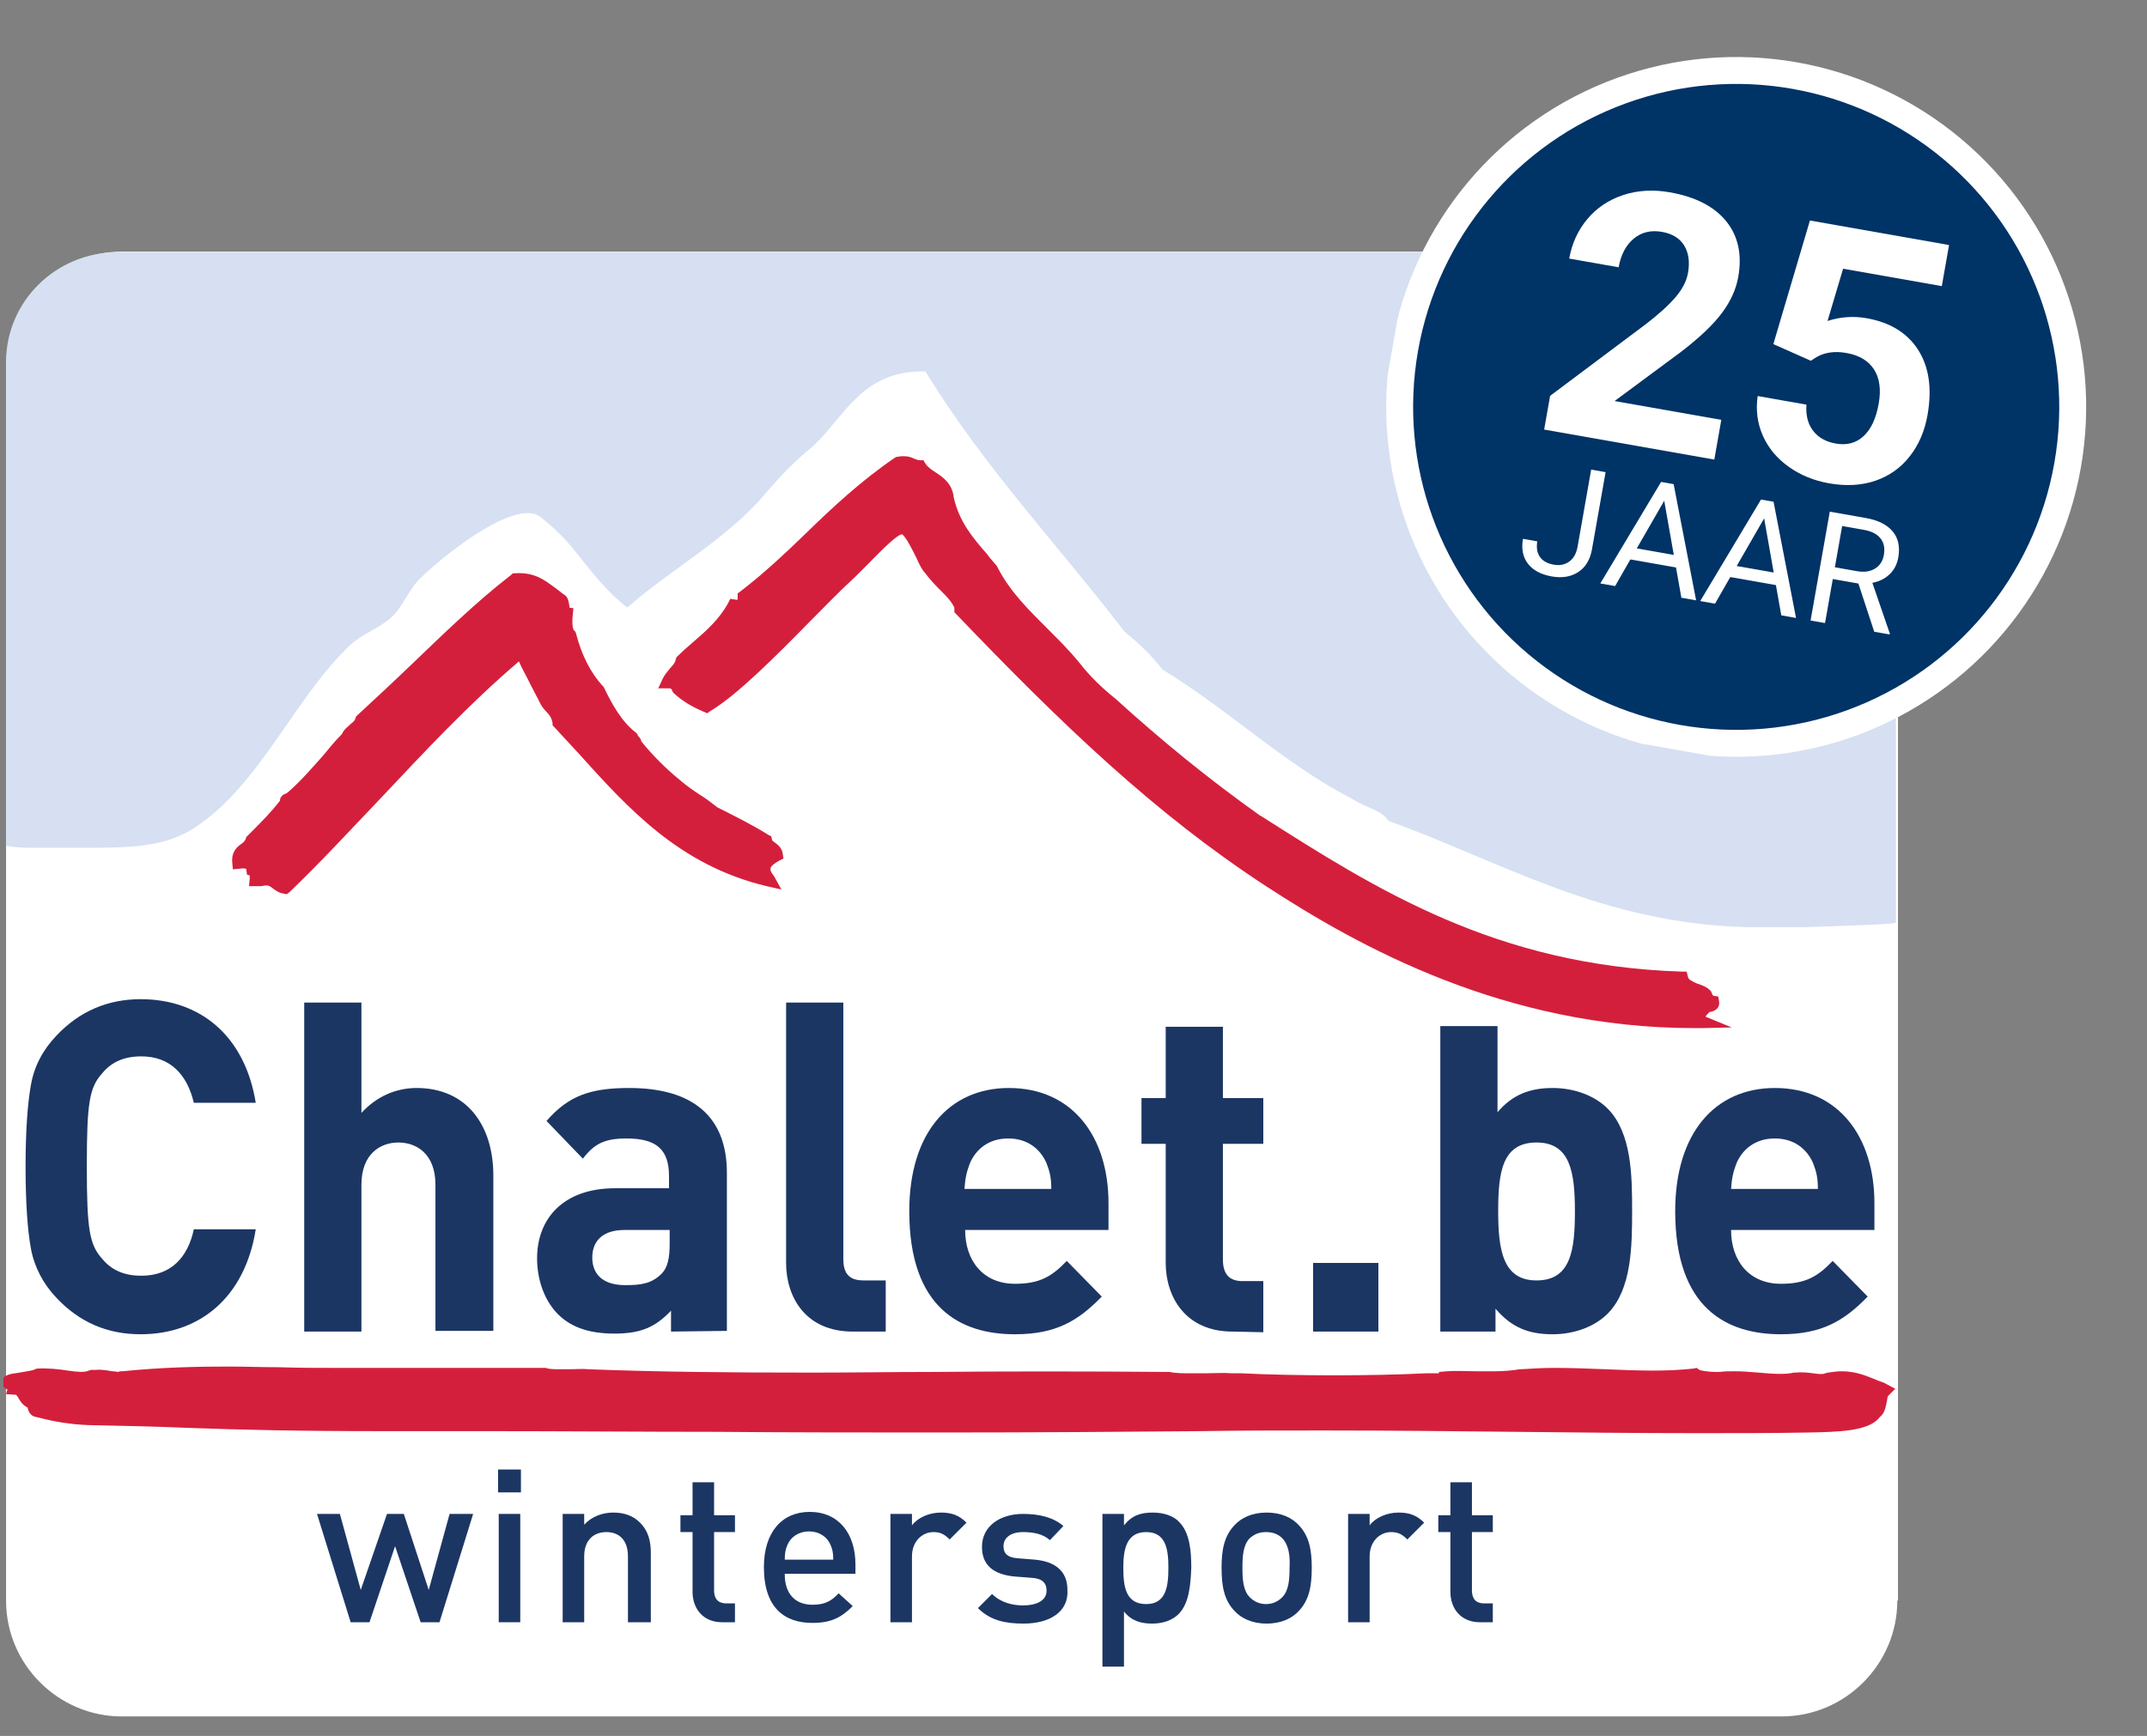
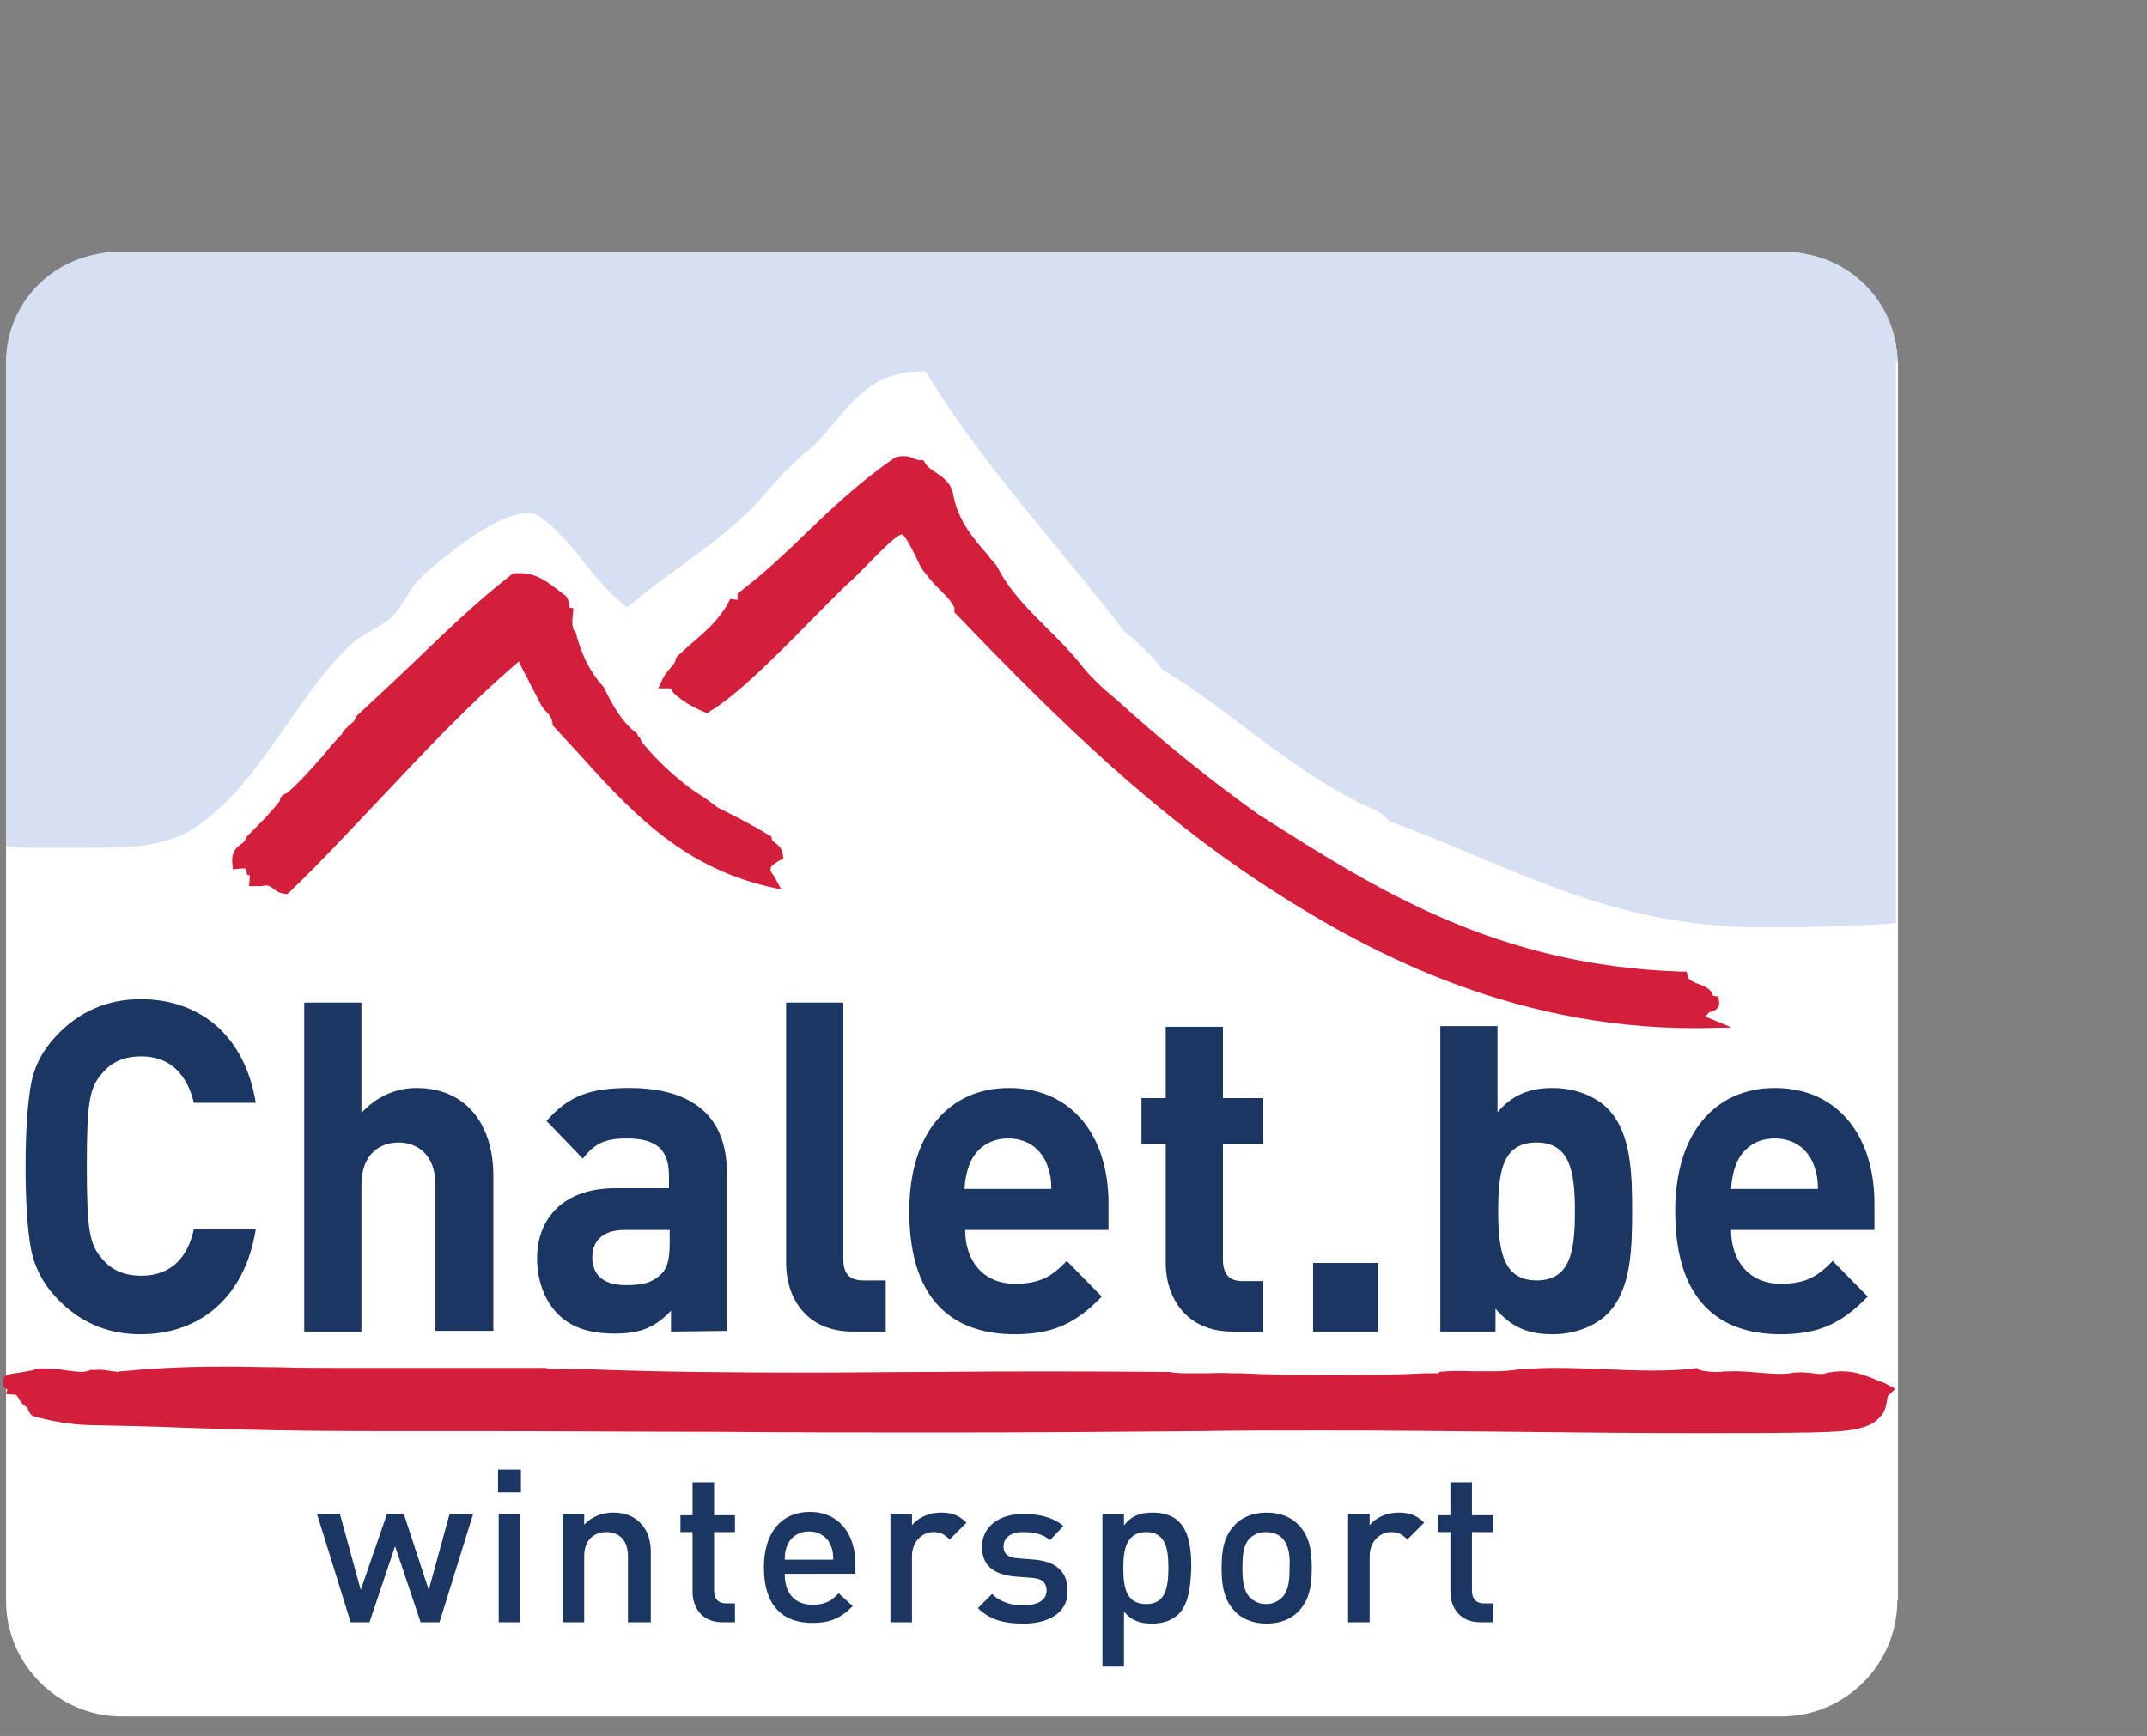
<svg xmlns="http://www.w3.org/2000/svg" width="319" height="258" viewBox="0 0 319 258" fill="none">
  <rect x="0" y="0" width="319" height="258" fill="#808080" stroke="none" />
  <g clip-path="url(#clip0_2_89)">
    <path d="M281.9 237.9C281.9 247.3 274.2 255.1 264.7 255.1H18.1C8.7 255.1 0.9 247.4 0.9 237.9V54.6C0.9 45.2 8.6 37.4 18.1 37.4H264.8C274.2 37.4 282 45.1 282 54.6V237.9H281.9Z" fill="white" />
    <path d="M253.4 151.1C253.5 150.9 253.9 150.5 254 150.4C254.2 150.4 254.8 150.3 255.2 149.8C255.4 149.6 255.5 149.2 255.4 148.7L255.3 148.1L254.6 148C254.5 148 254.4 147.8 254.3 147.5L254.2 147.3L254.1 147.2C253.6 146.7 252.9 146.4 252.2 146.2C251.3 145.8 250.9 145.6 250.8 145.2L250.6 144.4H249.8C222.3 143.5 204.5 132.2 187.4 121.3L187.2 121.2C179.6 115.8 172.5 110 165.8 103.9C163.8 102.3 161.9 100.5 160.3 98.4C158.9 96.7 157.3 95.1 155.8 93.6C152.9 90.7 150.1 88 148.2 84.3L148.1 84.1C147.6 83.5 147.1 83 146.7 82.4C144.5 79.9 142.5 77.5 141.7 73.9C141.5 71.9 140.1 70.9 139 70.2C138.4 69.8 137.8 69.4 137.5 68.9L137.2 68.4H136.7C136.4 68.4 136.2 68.3 135.9 68.2C135.5 68 135 67.8 134.3 67.8C134 67.8 133.7 67.8 133.4 67.9H133.2L133 68C128 71.4 123.7 75.4 119.6 79.4C116.6 82.3 113.4 85.3 110 87.9L109.6 88.2V88.7C109.6 89 109.6 89.1 109.6 89.1C109.6 89.1 109.4 89.2 109.2 89.1L108.5 89L108.2 89.6C106.9 92 105 93.7 102.9 95.5C102.2 96.1 101.4 96.8 100.7 97.5L100.5 97.7L100.4 98C100.3 98.6 99.9 98.9 99.5 99.4C99.2 99.8 98.8 100.2 98.5 100.8L97.8 102.3H99.4C99.7 102.3 99.8 102.4 99.9 102.7L100 102.9L100.2 103.1C101.4 104.2 102.9 105.1 104.6 105.8L105.1 106L105.5 105.7C109.4 103.4 115 97.8 120.3 92.4C122.7 90 125 87.6 127.1 85.7C127.5 85.3 128.1 84.7 128.8 84C130.1 82.7 133 79.6 134 79.4C134.6 79.7 135.7 82 136.2 83C136.6 83.9 137 84.7 137.4 85.1C138.3 86.3 139.1 87.1 139.8 87.8C140.7 88.7 141.3 89.3 141.8 90.3V91L142.1 91.3C157.9 107.8 171.7 121 188.1 131.7C201.9 140.7 223.6 152.8 251.8 152.8C252.2 152.8 252.5 152.8 252.9 152.8L257.3 152.7L253.4 151.1Z" fill="#D41F3C" />
    <path d="M115.8 127.9L116.4 127.6L116.3 126.9C116.2 126 115.5 125.5 115.1 125.2C114.8 125 114.7 124.9 114.7 124.8L114.6 124.3L114.2 124.1C111.8 122.6 109.2 121.3 106.6 120C105.7 119.3 104.8 118.6 103.8 118C102.9 117.4 101.9 116.7 101.1 116C99 114.3 97 112.3 95.3 110.2C95.2 109.8 95 109.5 94.8 109.4L94.7 109.1L94.5 108.9C92.3 107.2 90.9 104.6 89.7 102.1L89.5 101.9C87.7 99.9 86.4 97.3 85.6 94.2L85.5 93.9L85.3 93.7C85 93.4 85 92 85.1 91.4L85.2 90.4L84.6 90.3C84.6 90.2 84.6 90.2 84.6 90.1C84.5 89.6 84.5 88.7 83.7 88.3C83.3 88 82.9 87.7 82.4 87.3C81 86.3 79.5 85 76.5 85.2H76.2L76 85.4C70.7 89.5 65.9 94.2 61.2 98.7C58.6 101.2 55.8 103.8 53.1 106.3L52.9 106.5L52.8 106.8C52.7 107.1 52.5 107.3 52.1 107.6C51.7 108 51.1 108.4 50.8 109.1C49.8 110.1 48.9 111.2 48 112.3C46.3 114.2 44.6 116.2 42.6 117.9C42.3 118 42 118.1 41.8 118.4C41.7 118.5 41.6 118.7 41.6 119C40.3 120.7 38.7 122.3 37.2 123.8L36.6 124.4L36.5 124.7C36.4 124.9 36.3 125.1 35.9 125.4C35.3 125.8 34.4 126.5 34.5 128.1L34.6 129.2L35.7 129.1C36.2 129 36.6 129.1 36.6 129.2C36.6 129.2 36.6 129.2 36.6 129.3L36.7 130L37.1 130.1C37.1 130.3 37.1 130.5 37.1 130.6L37 131.7H38.6H38.9C39.2 131.6 39.4 131.6 39.6 131.6C39.9 131.6 40.1 131.7 40.5 132C40.9 132.3 41.4 132.7 42.1 132.8L42.6 132.9L43 132.6C47.7 128.1 52.1 123.3 56.5 118.7C63 111.8 69.7 104.6 77.1 98.3C77.6 99.5 78.3 100.6 78.8 101.7C79.2 102.5 79.7 103.4 80.1 104.2C80.4 104.9 80.8 105.4 81.2 105.8C81.7 106.3 82 106.8 82.1 107.5V107.8L82.3 108C83.5 109.3 84.7 110.6 85.9 111.9C93.3 120.1 100.9 128.6 113.9 131.7L116.1 132.2L115 130.2C114.2 129.2 114.2 128.8 115.8 127.9Z" fill="#D41F3C" />
    <path d="M281.9 53.8C281.9 44.8 274.5 37.5 265.4 37.5H17.4C8.3 37.5 0.9 44.8 0.9 53.8V125.7C2 125.9 3.2 126 4.7 126C7.2 126 9.8 126 12.3 126C19 126 24.5 126 29.1 122.9C38.7 116.5 43.7 103.8 52 95.9C53.8 94.2 56.3 93.4 58.1 91.8C59.9 90.2 60.7 87.5 62.7 85.7C66.8 81.8 77.1 73.8 80.5 77C82.4 78.5 84.1 80.2 85.6 82.1C87.9 85 90.2 88 93.2 90.3C99.8 84.5 107.9 80.2 113.6 73.5C115.8 70.9 118.1 68.5 120.7 66.4C125.6 61.9 128 55 137.5 55.2C146.1 69.3 157.2 81 167.1 93.9C169.2 95.6 171.1 97.4 172.7 99.5C182.6 105.5 190.7 113.5 201.2 118.9C202.8 120 205.2 120.3 206.3 122C223.2 128.1 238 137.3 259.8 137.8C262.5 137.8 265.2 137.8 268 137.8C273.6 137.6 281.7 137.4 281.7 137.1V53.8H281.9Z" fill="#D6E0F2" />
    <path d="M65.3 241.1H62.5L58.7 229.8L54.9 241.1H52.1L47.1 225H50.5L53.6 236.3L57.5 225H60L63.7 236.3L66.8 225H70.3L65.3 241.1Z" fill="#1C3664" />
    <path d="M74 221.8V218.4H77.4V221.8H74ZM74.1 241.1V225H77.3V241.1H74.1Z" fill="#1C3664" />
    <path d="M93.3 241.1V231.3C93.3 228.8 91.9 227.7 90.1 227.7C88.3 227.7 86.8 228.8 86.8 231.3V241.1H83.6V225H86.8V226.6C87.9 225.4 89.5 224.8 91.1 224.8C92.8 224.8 94.1 225.3 95.1 226.3C96.3 227.5 96.7 229 96.7 230.8V241.1H93.3Z" fill="#1C3664" />
    <path d="M107.3 241.1C104.3 241.1 102.9 238.9 102.9 236.6V227.7H101.1V225.2H102.9V220.3H106.1V225.2H109.2V227.7H106.1V236.4C106.1 237.6 106.7 238.3 107.9 238.3H109.2V241.1H107.3Z" fill="#1C3664" />
    <path d="M116.6 234C116.6 236.8 118.1 238.5 120.7 238.5C122.5 238.5 123.5 238 124.6 236.8L126.7 238.7C125 240.4 123.5 241.2 120.7 241.2C116.7 241.2 113.5 239.1 113.5 232.9C113.5 227.7 116.2 224.7 120.3 224.7C124.6 224.7 127.1 227.9 127.1 232.5V233.9H116.6V234ZM123.4 229.6C122.9 228.4 121.7 227.6 120.2 227.6C118.7 227.6 117.5 228.4 117 229.6C116.7 230.3 116.6 230.8 116.6 231.8H123.8C123.8 230.8 123.7 230.3 123.4 229.6Z" fill="#1C3664" />
    <path d="M141.1 228.8C140.4 228.1 139.8 227.7 138.7 227.7C137 227.7 135.5 229.1 135.5 231.3V241.1H132.3V225H135.5V226.7C136.3 225.6 138 224.8 139.8 224.8C141.4 224.8 142.5 225.2 143.6 226.3L141.1 228.8Z" fill="#1C3664" />
    <path d="M152.1 241.3C149.5 241.3 147.2 240.9 145.3 239L147.4 236.9C148.7 238.2 150.5 238.6 152 238.6C154 238.6 155.5 237.9 155.5 236.4C155.5 235.3 154.9 234.6 153.3 234.5L150.7 234.3C147.7 234 145.9 232.7 145.9 229.9C145.9 226.8 148.6 225 152 225C154.4 225 156.5 225.5 158 226.8L156 228.9C155 228 153.6 227.7 152 227.7C150.1 227.7 149.1 228.6 149.1 229.8C149.1 230.8 149.6 231.5 151.3 231.6L153.8 231.8C156.8 232.1 158.6 233.5 158.6 236.3C158.8 239.6 155.9 241.3 152.1 241.3Z" fill="#1C3664" />
    <path d="M175.1 239.9C174.2 240.8 172.8 241.3 171.2 241.3C169.5 241.3 168.1 240.9 167 239.5V247.7H163.8V225H167V226.7C168.2 225.2 169.5 224.8 171.3 224.8C172.9 224.8 174.4 225.3 175.2 226.2C176.8 227.8 177 230.6 177 233C176.9 235.5 176.7 238.3 175.1 239.9ZM170.3 227.7C167.4 227.7 166.9 230.2 166.9 233C166.9 235.9 167.3 238.4 170.3 238.4C173.2 238.4 173.6 235.9 173.6 233C173.6 230.2 173.2 227.7 170.3 227.7Z" fill="#1C3664" />
    <path d="M193 239.4C192 240.5 190.4 241.3 188.2 241.3C186 241.3 184.4 240.5 183.4 239.4C181.9 237.8 181.5 235.8 181.5 233C181.5 230.3 181.9 228.3 183.4 226.7C184.4 225.6 186 224.8 188.2 224.8C190.4 224.8 192 225.6 193 226.7C194.5 228.3 194.9 230.3 194.9 233C194.9 235.8 194.5 237.8 193 239.4ZM190.5 228.6C189.9 228 189.1 227.7 188.1 227.7C187.1 227.7 186.4 228 185.7 228.6C184.7 229.6 184.6 231.3 184.6 233C184.6 234.7 184.7 236.4 185.7 237.4C186.3 238 187.1 238.4 188.1 238.4C189.1 238.4 189.9 238 190.5 237.4C191.5 236.4 191.6 234.7 191.6 233C191.7 231.3 191.5 229.6 190.5 228.6Z" fill="#1C3664" />
    <path d="M209.1 228.8C208.4 228.1 207.8 227.7 206.7 227.7C205 227.7 203.5 229.1 203.5 231.3V241.1H200.3V225H203.5V226.7C204.3 225.6 206 224.8 207.8 224.8C209.4 224.8 210.5 225.2 211.6 226.3L209.1 228.8Z" fill="#1C3664" />
    <path d="M219.9 241.1C216.9 241.1 215.5 238.9 215.5 236.6V227.7H213.7V225.2H215.5V220.3H218.7V225.2H221.8V227.7H218.7V236.4C218.7 237.6 219.3 238.3 220.5 238.3H221.8V241.1H219.9Z" fill="#1C3664" />
    <path d="M279.9 205.5C279.4 205.3 279 205.2 278.6 205C277.3 204.5 275.8 203.8 273.6 203.8C273 203.8 272.3 203.9 271.6 204L271.2 204.1C270.8 204.3 270.1 204.2 269.4 204.1C268.6 204 267.8 203.9 266.7 204H266.5C265.4 204.3 263.4 204.2 261.3 204C260.1 203.9 258.9 203.8 257.7 203.8C256.9 203.8 256.2 203.8 255.5 203.9C255.4 203.9 255.3 203.9 254.9 203.9C253.9 203.9 252.7 203.7 252.5 203.6L252.1 203.3L251.6 203.4C249.8 203.6 247.8 203.7 245.6 203.7C243.3 203.7 241 203.6 238.5 203.5C236.1 203.4 233.5 203.3 231 203.3C229.2 203.3 227.5 203.4 226 203.5H225.8C224.7 203.7 223.2 203.8 222.1 203.8C221.2 203.8 220.4 203.8 219.5 203.8C217.9 203.8 216.4 203.7 215 203.8L213.8 203.9V204.1C213.7 204.1 213.5 204.1 213.4 204.1C212.8 204.1 212.3 204.1 211.9 204.1C208 204.3 203.2 204.4 198.2 204.4C193.2 204.4 188.3 204.3 184.4 204.1H183C181.8 204 180.4 204.1 179.1 204.1C178.3 204.1 177.6 204.1 176.8 204.1C175.9 204.1 174.6 204.1 173.8 203.9H173.4C160.7 203.8 149.5 203.8 138.7 203.9C132.6 203.9 126.7 204 120.7 204C108.2 204 97.9 203.9 87.4 203.5C86.6 203.4 85.6 203.5 84.6 203.5C84.1 203.5 83.5 203.5 83 203.5C81.8 203.5 81.5 203.4 81.4 203.4L81.1 203.3H50.4C47.3 203.3 44.3 203.3 41.5 203.2C38.9 203.2 36.4 203.1 34 203.1C29.5 203.1 24.1 203.2 18.2 203.8H17.8L17.6 203.9C17.4 203.9 17 203.8 16.7 203.8C16 203.7 15.2 203.5 14.2 203.6H13.5L13.2 203.7C12.5 204 11.5 203.9 10.1 203.7C8.8 203.5 7.1 203.3 5.5 203.4L5.2 203.5L5 203.6C4.7 203.7 3.5 203.9 2.9 204C1.5 204.2 0.4 204.3 0.3 205.4C0.3 205.8 0.4 206.2 1.1 206.5L0.9 207.2L2.4 207.3C2.5 207.4 2.6 207.6 2.7 207.7C2.9 208.1 3.3 208.8 4.1 209.2C4.2 209.7 4.5 210.5 5.4 210.6C8.1 211.3 10.4 211.7 13.2 211.8C18.3 211.9 22.8 212 27.6 212.2C35.7 212.5 44.1 212.7 57 212.7C62.3 212.7 67.5 212.7 72.7 212.7C84.2 212.7 95.5 212.8 106.4 212.8C117.3 212.9 128.7 212.9 140.1 212.9C154 212.9 166.1 212.8 178.2 212.7C184.1 212.6 190.1 212.6 196.6 212.6C206.4 212.6 216 212.7 225.2 212.8C234.4 212.9 243.2 213 252.3 213C258.2 213 263.6 213 268.8 212.9C272.8 212.8 277.7 212.8 279.3 210.6C280 210.1 280.2 209.1 280.4 208C280.4 207.8 280.5 207.6 280.5 207.5L281.6 206.4L279.9 205.5Z" fill="#D41F3C" />
    <path d="M20.9 198.3C15.9 198.3 11.8 196.5 8.4 192.9C6.4 190.8 5.1 188.3 4.6 185.6C4.1 182.9 3.8 178.8 3.8 173.4C3.8 168 4.1 164 4.6 161.2C5.1 158.4 6.4 156 8.4 153.9C11.8 150.3 16 148.5 20.9 148.5C29.8 148.5 36.4 154 38 163.9H28.8C27.8 159.7 25.3 157 21 157C18.5 157 16.6 157.8 15.2 159.5C13.3 161.6 12.9 163.8 12.9 173.3C12.9 182.8 13.3 185 15.2 187.1C16.6 188.8 18.5 189.6 21 189.6C25.4 189.6 27.9 186.9 28.8 182.7H38C36.4 192.8 29.7 198.3 20.9 198.3Z" fill="#1C3664" />
    <path d="M64.7 197.9V176.1C64.7 171.4 61.8 169.8 59.2 169.8C56.6 169.8 53.7 171.4 53.7 176.1V197.9H45.2V149H53.7V165.4C56 162.9 58.9 161.7 61.9 161.7C69.3 161.7 73.3 167.2 73.3 174.7V197.8H64.7V197.9Z" fill="#1C3664" />
    <path d="M99.7 197.9V194.8C97.4 197.2 95.3 198.2 91.3 198.2C87.4 198.2 84.6 197.2 82.6 195C80.8 193 79.8 190.1 79.8 187C79.8 181.3 83.5 176.6 91.4 176.6H99.4V174.8C99.4 170.9 97.6 169.2 93.1 169.2C89.8 169.2 88.3 170 86.6 172.2L81.2 166.6C84.5 162.8 87.8 161.7 93.5 161.7C103 161.7 108 166 108 174.3V197.8L99.7 197.9ZM99.5 182.8H92.8C89.7 182.8 88 184.3 88 186.9C88 189.4 89.6 191 92.9 191C95.2 191 96.8 190.8 98.3 189.3C99.2 188.4 99.5 187 99.5 184.8V182.8Z" fill="#1C3664" />
    <path d="M126.7 197.9C119.7 197.9 116.8 192.8 116.8 187.7V149H125.3V187.1C125.3 189.2 126.1 190.3 128.3 190.3H131.6V197.9H126.7Z" fill="#1C3664" />
    <path d="M143.4 182.8C143.4 187.4 146.1 190.8 150.8 190.8C154.5 190.8 156.3 189.7 158.5 187.4L163.7 192.7C160.2 196.3 156.9 198.3 150.8 198.3C142.8 198.3 135.1 194.5 135.1 180C135.1 168.3 141.1 161.7 149.9 161.7C159.4 161.7 164.7 169 164.7 178.8V182.8H143.4ZM155.5 172.9C154.6 170.8 152.7 169.2 149.8 169.2C146.9 169.2 145 170.8 144.1 172.9C143.6 174.2 143.4 175.2 143.3 176.7H156.2C156.2 175.1 156 174.2 155.5 172.9Z" fill="#1C3664" />
    <path d="M183.1 197.9C176.2 197.9 173.2 192.8 173.2 187.7V170H169.6V163.2H173.2V152.6H181.7V163.2H187.7V170H181.7V187.2C181.7 189.3 182.6 190.4 184.6 190.4H187.7V198L183.1 197.9Z" fill="#1C3664" />
    <path d="M195.1 197.9V187.7H204.8V197.9H195.1Z" fill="#1C3664" />
    <path d="M239 195.1C237.1 197.1 234 198.3 230.7 198.3C227.1 198.3 224.6 197.3 222.2 194.5V197.9H214V152.5H222.5V165.3C224.7 162.7 227.3 161.7 230.7 161.7C234 161.7 237.1 162.9 239 164.9C242.4 168.5 242.5 174.6 242.5 179.9C242.5 185.4 242.4 191.5 239 195.1ZM228.3 169.8C223.2 169.8 222.6 174.2 222.6 180C222.6 185.8 223.3 190.3 228.3 190.3C233.4 190.3 234 185.8 234 180C234 174.2 233.3 169.8 228.3 169.8Z" fill="#1C3664" />
    <path d="M257.2 182.8C257.2 187.4 259.9 190.8 264.6 190.8C268.3 190.8 270.1 189.7 272.3 187.4L277.5 192.7C274 196.3 270.7 198.3 264.6 198.3C256.6 198.3 248.9 194.5 248.9 180C248.9 168.3 254.9 161.7 263.7 161.7C273.2 161.7 278.5 169 278.5 178.8V182.8H257.2ZM269.4 172.9C268.5 170.8 266.6 169.2 263.7 169.2C260.8 169.2 258.9 170.8 258 172.9C257.5 174.2 257.3 175.2 257.2 176.7H270.1C270.1 175.1 269.9 174.2 269.4 172.9Z" fill="#1C3664" />
  </g>
  <g clip-path="url(#clip1_2_89)">
    <circle cx="257.962" cy="60.474" r="50" transform="rotate(10 257.962 60.474)" fill="#003366" stroke="white" stroke-width="4" />
    <mask id="mask0_2_89" style="mask-type:luminance" maskUnits="userSpaceOnUse" x="197" y="0" width="122" height="121">
      <path d="M216 0L318.338 18.045L300.293 120.383L197.955 102.338L216 0Z" fill="white" />
    </mask>
    <g mask="url(#mask0_2_89)">
      <path d="M254.71 68.302L229.43 63.844L230.314 58.83L244.489 48.212C246.443 46.712 247.931 45.364 248.951 44.168C249.971 42.973 250.587 41.775 250.799 40.577C251.088 38.939 250.901 37.579 250.238 36.496C249.575 35.411 248.476 34.733 246.94 34.463C245.284 34.171 243.878 34.511 242.721 35.483C241.566 36.453 240.826 37.867 240.499 39.725L233.154 38.43C233.55 36.185 234.446 34.229 235.844 32.559C237.244 30.891 239.016 29.702 241.164 28.991C243.309 28.282 245.623 28.145 248.104 28.582C251.904 29.253 254.696 30.685 256.477 32.879C258.257 35.074 258.855 37.834 258.269 41.16C257.947 42.986 257.145 44.762 255.864 46.487C254.586 48.209 252.578 50.127 249.838 52.24L239.893 59.604L255.751 62.4L254.71 68.302Z" fill="white" />
      <path d="M263.483 51.143L268.918 32.772L289.59 36.417L288.513 42.524L273.846 39.937L271.534 47.705C273.436 47.085 275.367 46.947 277.328 47.292C280.841 47.912 283.401 49.487 285.009 52.017C286.619 54.545 287.079 57.77 286.388 61.69C285.968 64.071 285.088 66.115 283.749 67.821C282.412 69.528 280.715 70.734 278.658 71.442C276.599 72.15 274.296 72.279 271.747 71.829C269.516 71.436 267.526 70.62 265.776 69.382C264.029 68.141 262.747 66.603 261.93 64.77C261.111 62.936 260.853 60.966 261.154 58.86L268.401 60.138C268.283 61.701 268.608 62.99 269.377 64.006C270.149 65.022 271.277 65.661 272.762 65.923C274.418 66.215 275.797 65.844 276.901 64.809C278.007 63.775 278.752 62.17 279.136 59.993C279.505 57.9 279.273 56.205 278.44 54.907C277.606 53.611 276.244 52.795 274.352 52.462C272.613 52.155 271.124 52.362 269.882 53.081L269.053 53.617L263.483 51.143Z" fill="white" />
      <path d="M236.415 69.794L238.558 70.171L236.538 81.625C236.265 83.177 235.586 84.306 234.501 85.015C233.417 85.725 232.1 85.943 230.553 85.67C228.946 85.386 227.767 84.755 227.016 83.774C226.264 82.795 226.019 81.564 226.281 80.081L228.415 80.457C228.251 81.385 228.376 82.152 228.792 82.759C229.209 83.367 229.899 83.755 230.861 83.924C231.742 84.08 232.504 83.928 233.146 83.469C233.79 83.011 234.205 82.282 234.39 81.282L236.415 69.794Z" fill="white" />
      <path d="M249.019 84.341L242.238 83.145L239.974 87.102L237.772 86.714L246.804 71.625L248.669 71.954L252.008 89.224L249.819 88.838L249.019 84.341ZM243.192 81.505L248.692 82.475L247.27 74.422L243.192 81.505Z" fill="white" />
      <path d="M263.864 86.959L257.083 85.763L254.819 89.72L252.617 89.331L261.649 74.243L263.514 74.572L266.853 91.842L264.664 91.456L263.864 86.959ZM258.037 84.123L263.537 85.092L262.115 77.04L258.037 84.123Z" fill="white" />
      <path d="M276.118 86.725L272.316 86.055L271.162 92.601L269.015 92.223L271.868 76.045L277.228 76.99C279.048 77.311 280.376 77.974 281.211 78.977C282.047 79.978 282.325 81.271 282.046 82.856C281.868 83.863 281.44 84.693 280.762 85.344C280.086 85.997 279.231 86.423 278.196 86.621L280.787 94.162L280.763 94.294L278.472 93.89L276.118 86.725ZM272.624 84.31L275.901 84.888C276.962 85.075 277.854 84.95 278.576 84.514C279.298 84.076 279.741 83.398 279.903 82.478C280.079 81.479 279.916 80.662 279.412 80.024C278.909 79.384 278.096 78.96 276.974 78.754L273.705 78.177L272.624 84.31Z" fill="white" />
    </g>
  </g>
  <defs>
    <clipPath id="clip0_2_89">
      <rect width="282.5" height="222" fill="white" transform="translate(0.5 36)" />
    </clipPath>
    <clipPath id="clip1_2_89">
-       <rect width="104" height="104" fill="white" transform="translate(216) rotate(10)" />
-     </clipPath>
+       </clipPath>
  </defs>
</svg>